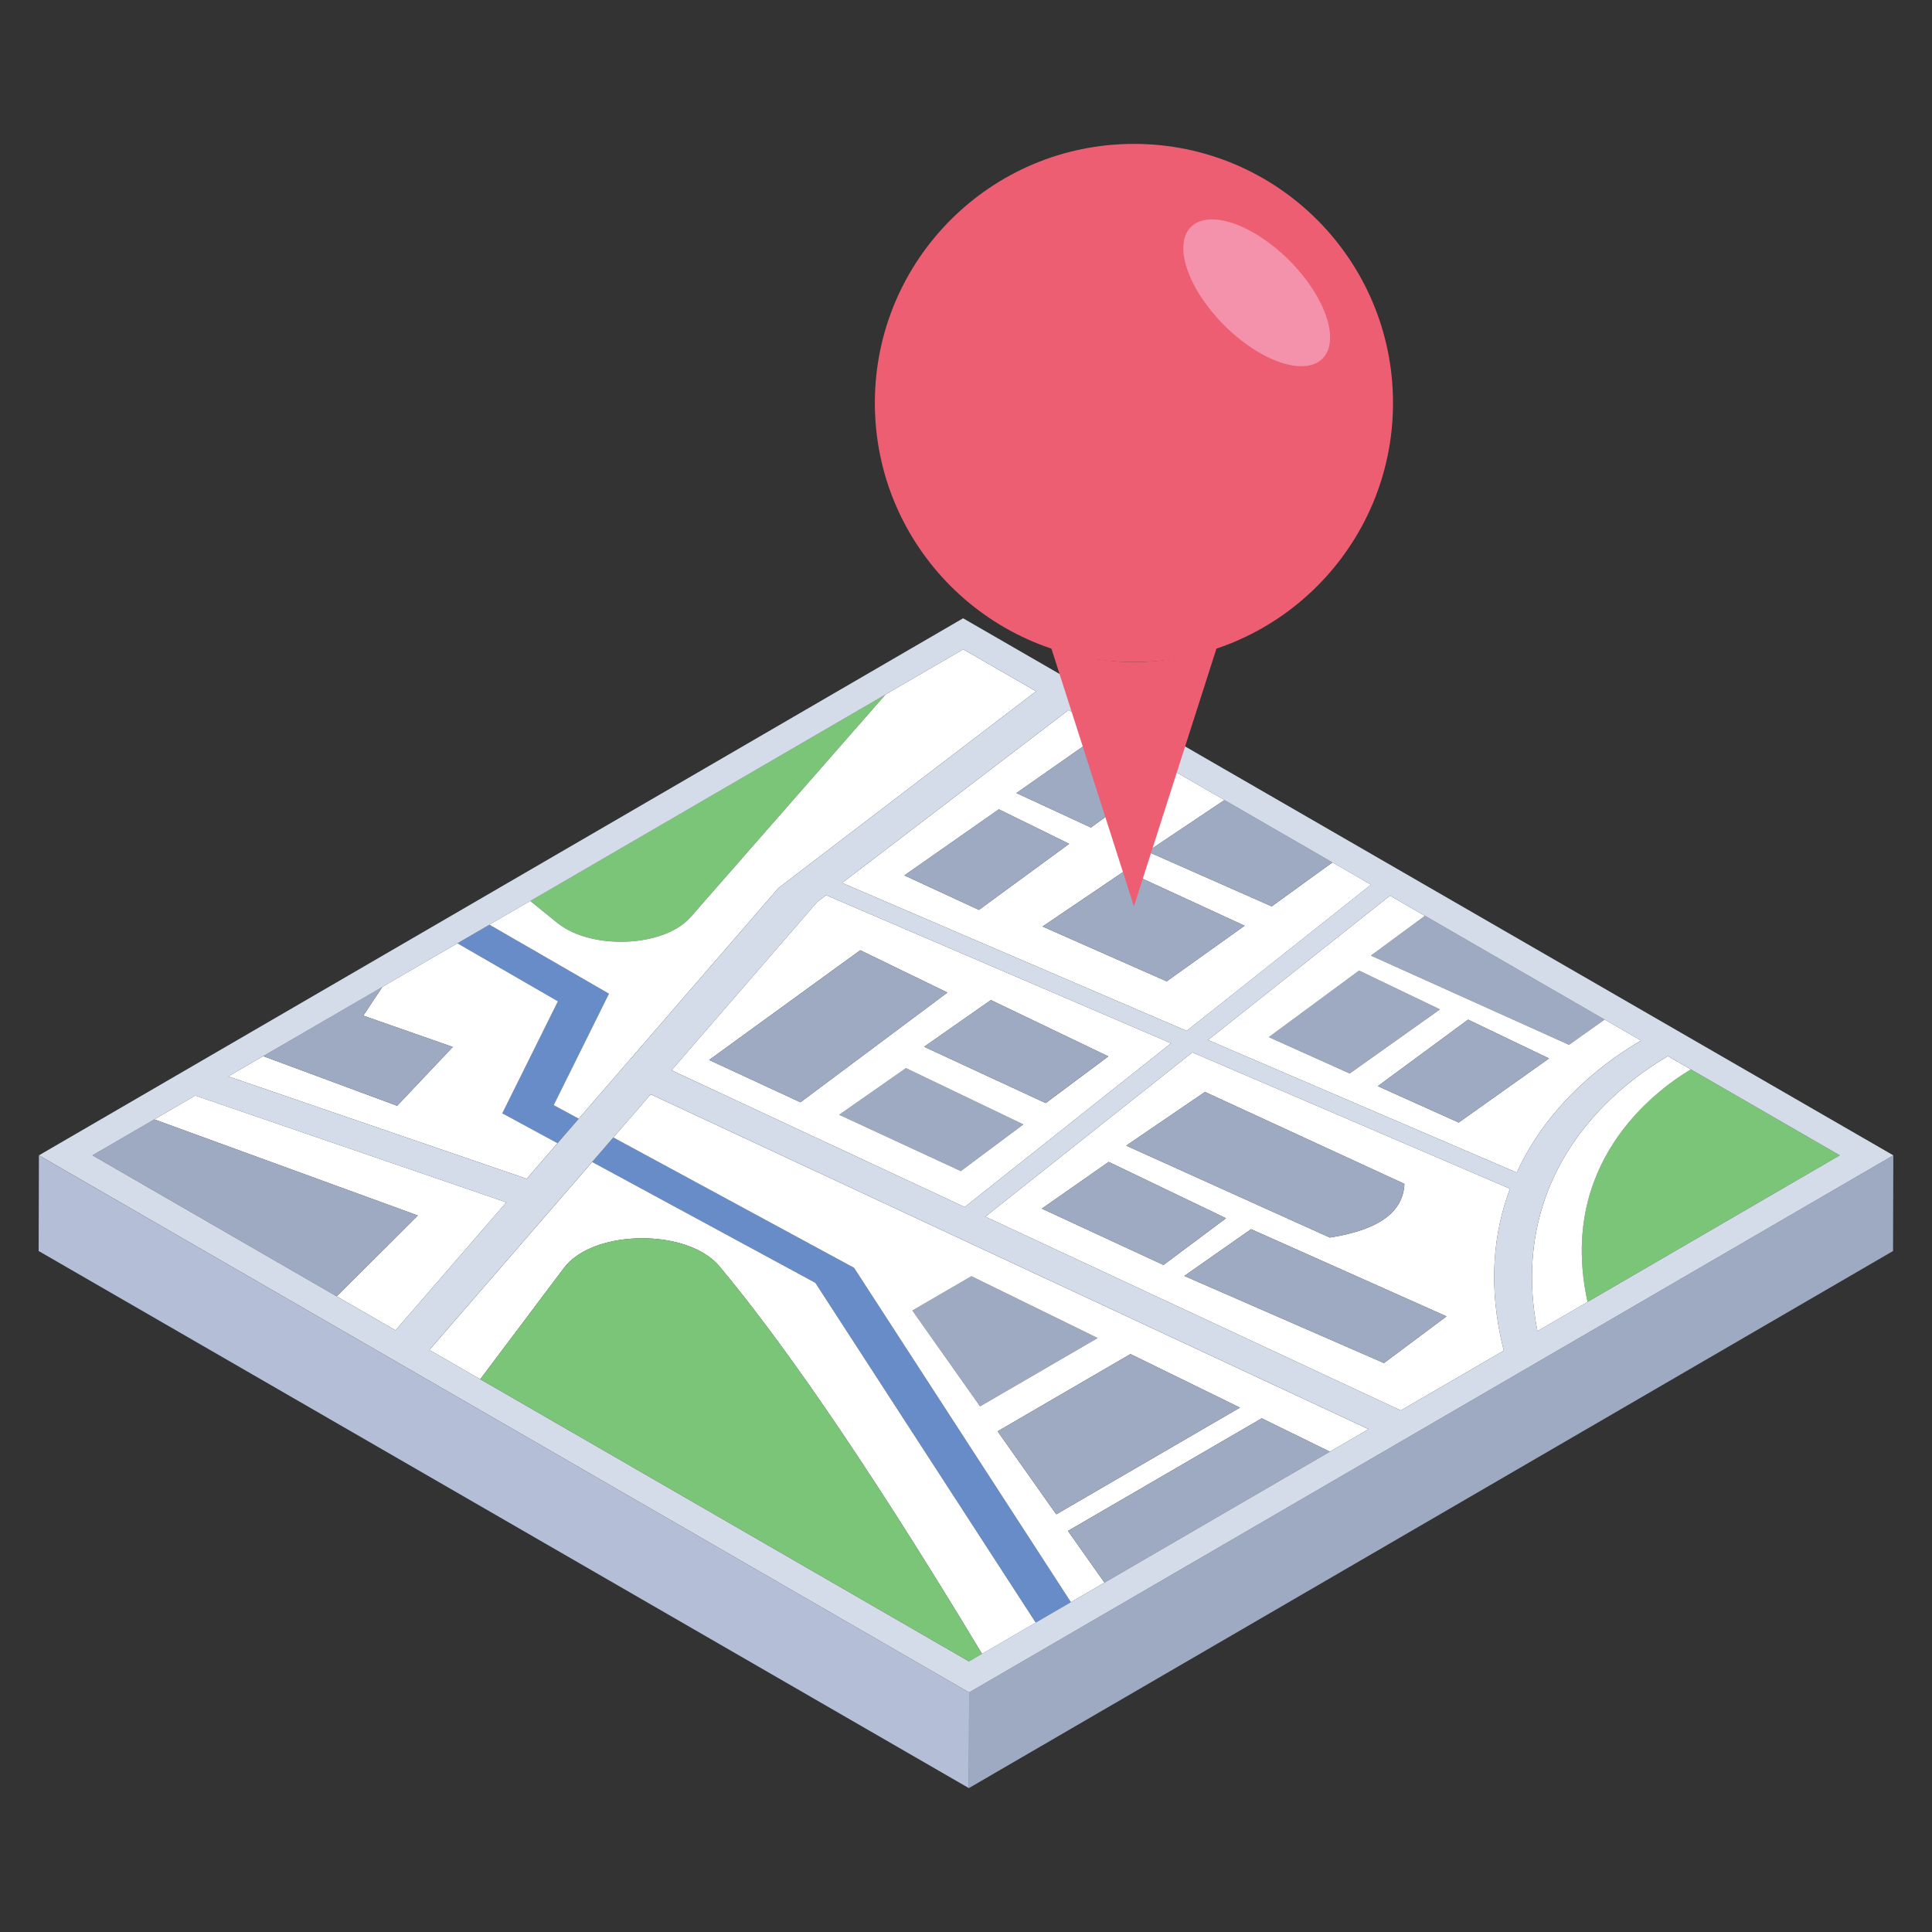
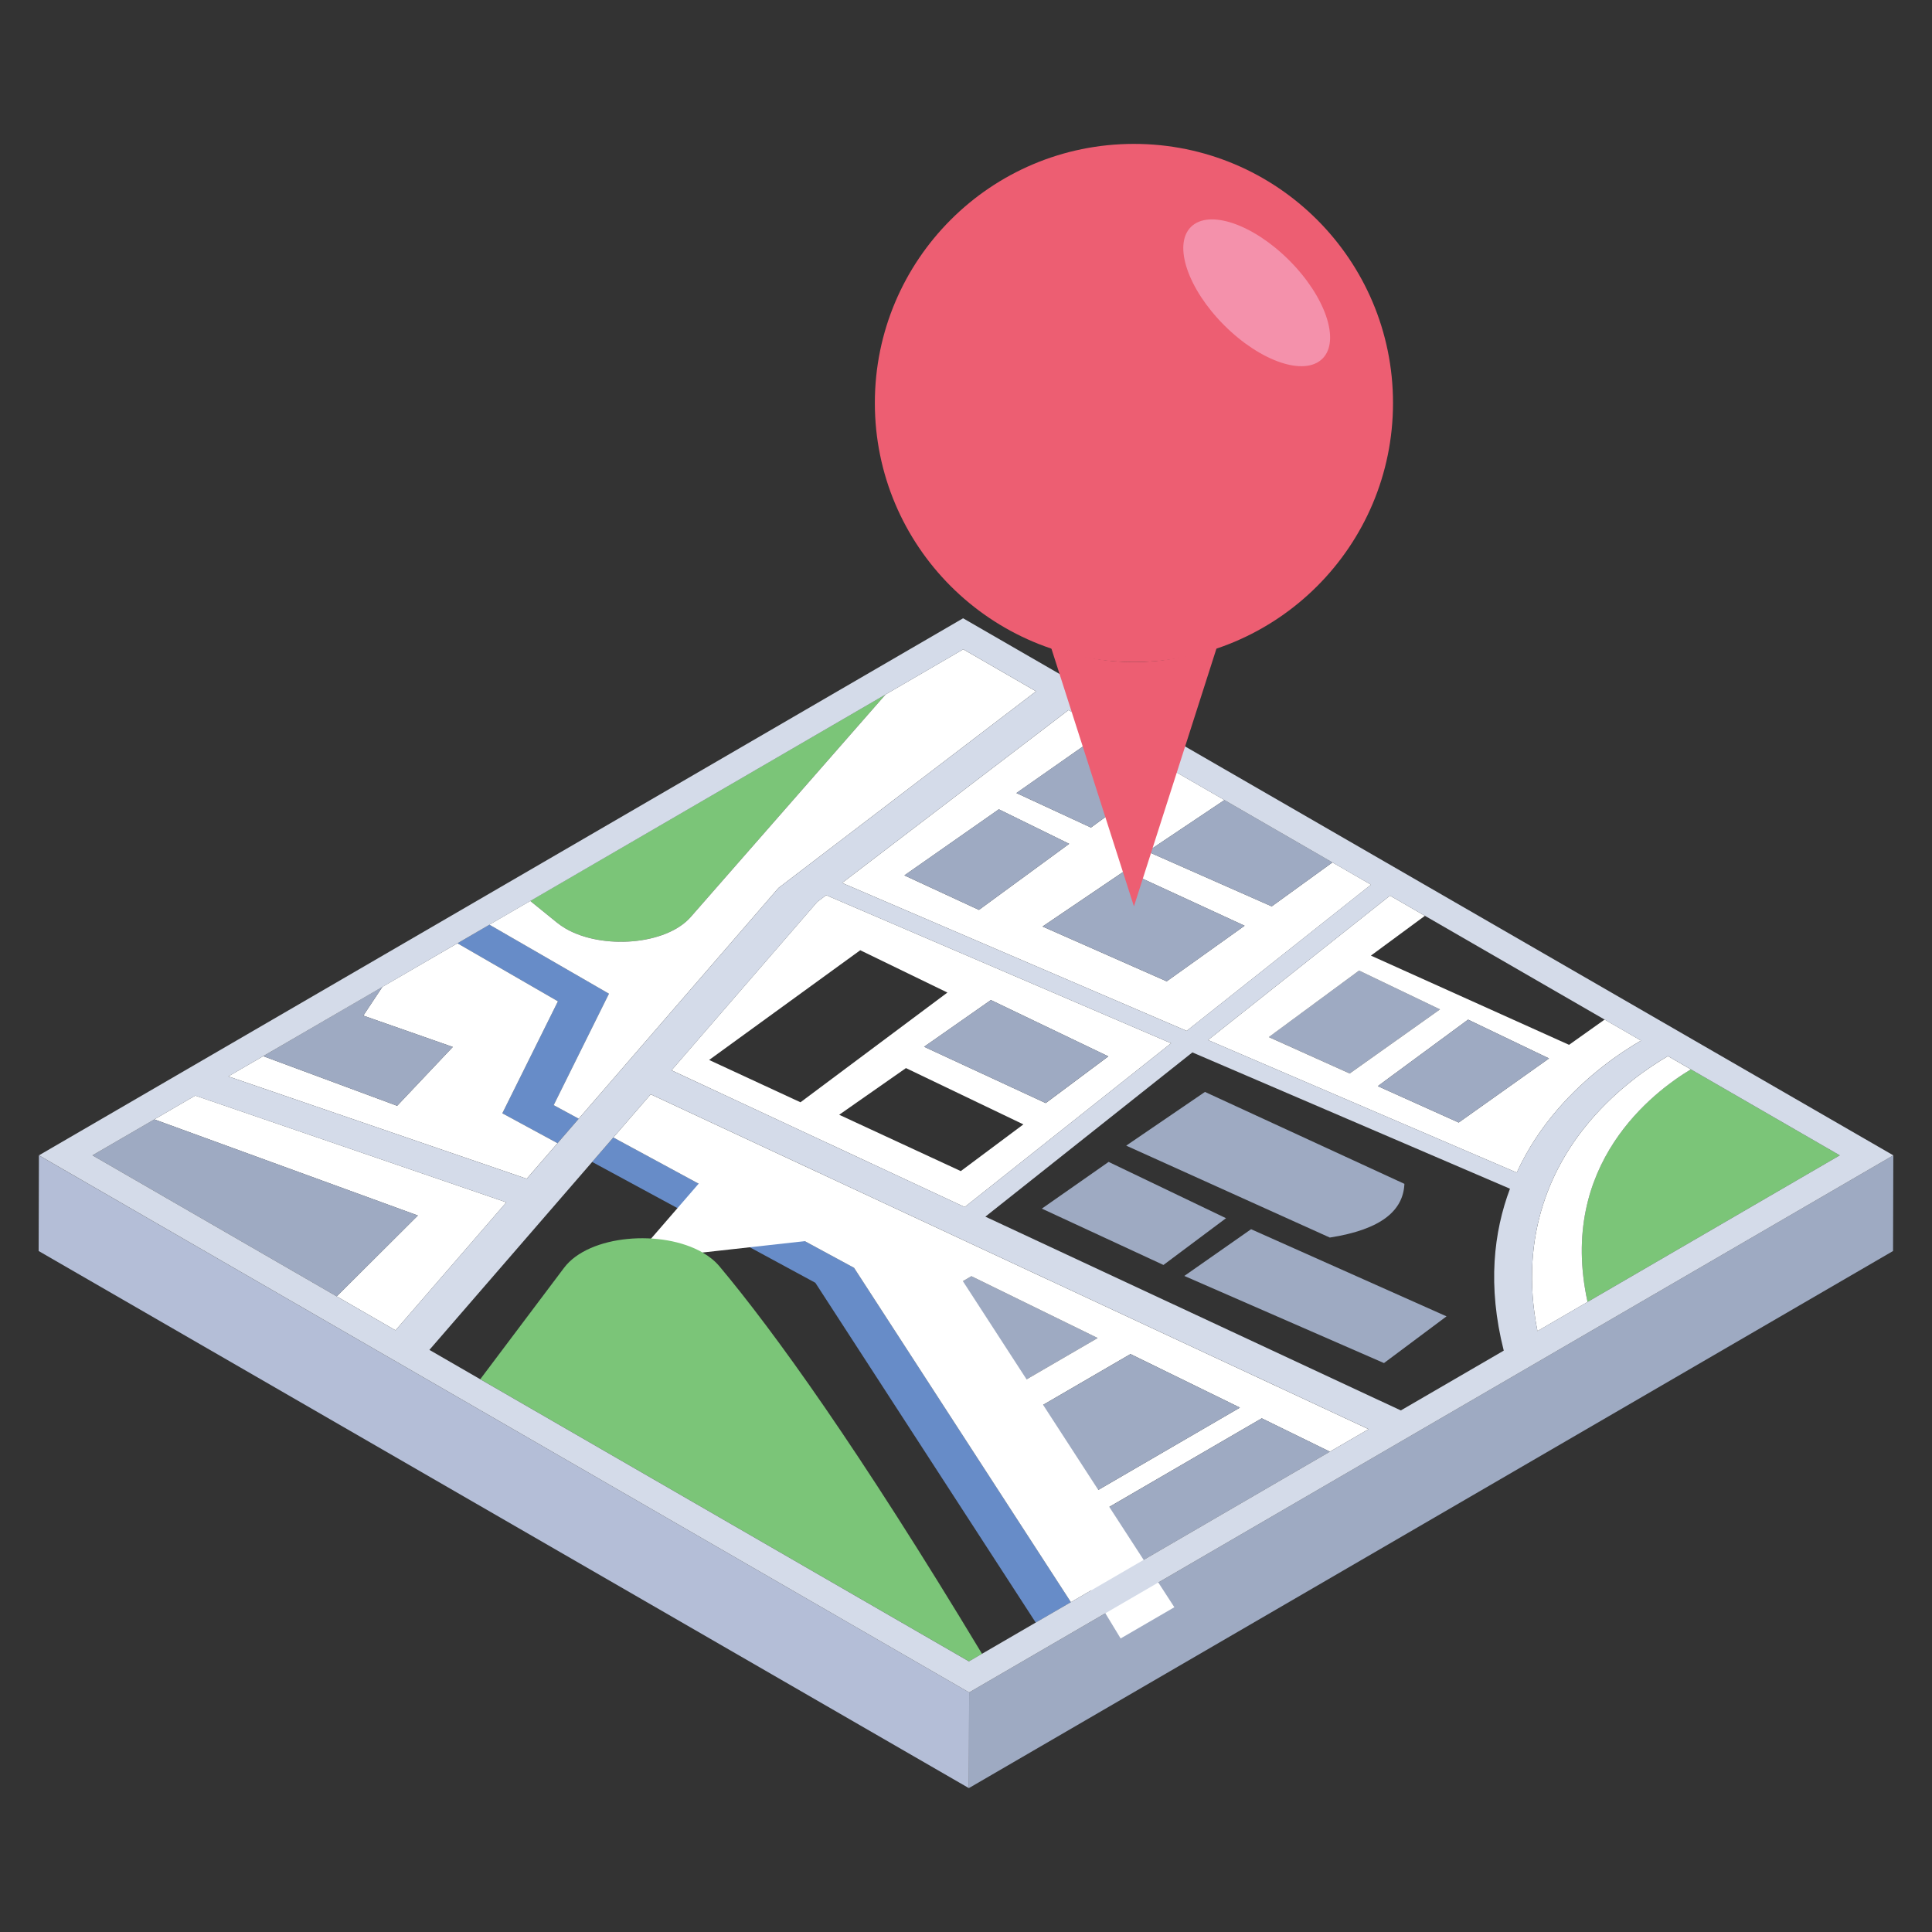
<svg xmlns="http://www.w3.org/2000/svg" id="Layer_1" height="512" viewBox="0 0 50 50" width="512">
  <rect x="0" y="0" width="50" height="50" fill="#333333" stroke="none" />
  <g>
    <g>
      <g>
        <g>
          <g>
            <g>
              <path d="m48.999 29.9-.007 2.476-23.918 13.9.007-2.476z" fill="#9eaac2" />
            </g>
            <g>
              <path d="m25.081 43.8-.007 2.476-24.074-13.9.007-2.475z" fill="#b4bed7" />
            </g>
          </g>
        </g>
        <g>
          <g>
            <g>
              <path d="m30.711 26.679-8.917-3.829 5.86-4.474.942.544-2.291 1.604 1.929.893 2.07-1.511 1.385.799-1.99 1.333 3.213 1.419 1.572-1.138.998.576zm1.499-2.721-3.093-1.426-2.136 1.446 3.213 1.419zm-4.54-2.12-1.82-.893-2.444 1.71 1.929.893z" fill="#fff" />
            </g>
            <g>
-               <path d="m41.528 26.386-.92.654-5.129-2.309 1.398-1.03z" fill="#9eaac2" />
-             </g>
+               </g>
            <g>
              <path d="m37.267 26.123-2.337 1.658-2.093-.942 2.336-1.721z" fill="#9eaac2" />
            </g>
            <g>
              <path d="m14.329 28.601.648.351-.549.634-1.428-.774 1.439-2.898-2.601-1.502.828-.482 3.095 1.787z" fill="#678cc8" />
            </g>
            <g>
              <path d="m39.253 30.346-7.989-3.43 4.709-3.737.904.522-1.398 1.03 5.128 2.309.921-.654.942.544c-.502.29-1.389.879-2.181 1.806-.369.431-.742.967-1.036 1.61zm-1.986-4.223-2.094-1.005-2.336 1.722 2.093.942zm2.821 1.269-2.094-1.004-2.336 1.721 2.093.942z" fill="#fff" />
            </g>
            <g>
-               <path d="m26.485 29.098-1.62 1.21-3.147-1.458 1.728-1.209z" fill="#9eaac2" />
-             </g>
+               </g>
            <g>
              <path d="m14.428 29.586-.797.92-7.723-2.649.904-.524 3.466 1.285 1.44-1.523-2.316-.811.495-.745 1.941-1.127 2.601 1.502-1.439 2.898z" fill="#fff" />
            </g>
            <g>
              <path d="m21.381 23.167 8.927 3.832-5.342 4.239-7.587-3.539 3.772-4.358zm-3.029 4.265 2.364 1.095 3.803-2.84-2.256-1.095zm3.366 1.418 3.147 1.458 1.62-1.209-3.039-1.457zm3.926-2.969-1.728 1.209 3.147 1.458 1.62-1.209z" fill="#fff" />
            </g>
            <g>
-               <path d="m38.917 34.954-2.664 1.548-10.752-5.015 5.358-4.251 8.219 3.528c-.419 1.114-.588 2.509-.161 4.19zm-7.733-6.695-2.038 1.39 5.27 2.379c1.345-.21 1.9-.705 1.93-1.39zm-.534 4.762 5.167 2.255 1.619-1.209-5.058-2.256zm-3.687-1.742 3.147 1.458 1.62-1.209-3.038-1.458z" fill="#fff" />
-             </g>
+               </g>
            <g>
              <path d="m31.729 31.527-1.619 1.21-3.147-1.458 1.728-1.209z" fill="#9eaac2" />
            </g>
            <g>
              <path d="m47.614 29.9-6.528 3.794c-.783-3.571 1.716-5.446 2.673-6.02z" fill="#7bc578" />
            </g>
            <g>
              <path d="m39.789 34.448c-.505-2.547.435-4.344 1.352-5.427.742-.875 1.58-1.43 2.026-1.688l.592.342c-.957.574-3.456 2.449-2.673 6.02z" fill="#fff" />
            </g>
            <g>
              <path d="m8.714 33.55 2.1-2.093-6.82-2.487 1.059-.616 8.051 2.762-2.868 3.313z" fill="#fff" />
            </g>
            <g>
              <path d="m28.408 34.628-3.044 1.769-1.752-2.481 1.528-.888z" fill="#9eaac2" />
            </g>
            <g>
              <path d="m22.103 32.811 5.612 8.653-.91.529-5.704-8.795-5.776-3.127.549-.633z" fill="#678cc8" />
            </g>
            <g>
              <path d="m34.417 37.569-1.763-.863-5.015 2.914.945 1.339-.869.505-5.612-8.653-6.23-3.373.967-1.117 18.579 8.666zm-7.081 1.622 4.753-2.762-2.832-1.386-3.439 1.999zm-1.972-2.794 3.044-1.769-3.268-1.6-1.528.888z" fill="#fff" />
            </g>
            <g>
              <path d="m32.089 36.429-4.753 2.762-1.518-2.149 3.439-1.998z" fill="#9eaac2" />
            </g>
            <g>
              <path d="m34.418 37.569-5.834 3.39-.944-1.338 5.014-2.915z" fill="#9eaac2" />
            </g>
            <g>
-               <path d="m18.182 32.415c-1.045-.604-2.939-.463-3.587.399l-2.167 2.881-1.314-.759 4.212-4.864 5.775 3.127 5.704 8.795-1.39.808c-3.211-5.332-5.379-8.336-6.795-10.028-.117-.14-.266-.26-.438-.359z" fill="#fff" />
+               <path d="m18.182 32.415l-2.167 2.881-1.314-.759 4.212-4.864 5.775 3.127 5.704 8.795-1.39.808c-3.211-5.332-5.379-8.336-6.795-10.028-.117-.14-.266-.26-.438-.359z" fill="#fff" />
            </g>
            <g>
              <path d="m30.303 19.906-2.07 1.511-1.929-.894 2.292-1.603z" fill="#9eaac2" />
            </g>
            <g>
              <path d="m34.483 22.319-1.571 1.138-3.214-1.419 1.99-1.333z" fill="#9eaac2" />
            </g>
            <g>
              <path d="m27.67 21.838-2.335 1.71-1.929-.894 2.444-1.71z" fill="#9eaac2" />
            </g>
            <g>
              <path d="m22.92 17.971-5.044 5.76c-.635.725-2.285.849-3.235.301-.081-.047-.156-.098-.226-.155l-.693-.562z" fill="#7bc578" />
            </g>
            <g>
              <path d="m32.21 23.958-2.015 1.439-3.213-1.419 2.136-1.446z" fill="#9eaac2" />
            </g>
            <g>
-               <path d="m24.519 25.688-3.803 2.839-2.364-1.095 3.912-2.839z" fill="#9eaac2" />
-             </g>
+               </g>
            <g>
              <path d="m28.682 27.338-1.62 1.209-3.147-1.457 1.729-1.209z" fill="#9eaac2" />
            </g>
            <g>
              <path d="m9.897 25.539-.495.745 2.316.811-1.44 1.523-3.466-1.285z" fill="#9eaac2" />
            </g>
            <g>
              <path d="m14.329 28.601 1.431-2.884-3.095-1.787 1.057-.614.693.562c.07.056.145.108.226.155.949.548 2.6.424 3.235-.301l5.044-5.76 2.009-1.168 1.883 1.087-6.664 5.088-5.171 5.973z" fill="#fff" />
            </g>
            <g>
              <path d="m40.088 27.392-2.337 1.659-2.093-.942 2.336-1.721z" fill="#9eaac2" />
            </g>
            <g>
              <path d="m36.346 30.638c-.03.684-.585 1.18-1.93 1.39l-5.27-2.379 2.038-1.39z" fill="#9eaac2" />
            </g>
            <g>
              <path d="m10.814 31.457-2.1 2.093-6.321-3.65 1.601-.93z" fill="#9eaac2" />
            </g>
            <g>
              <path d="m37.436 34.067-1.619 1.209-5.167-2.255 1.728-1.209z" fill="#9eaac2" />
            </g>
            <g>
              <path d="m18.182 32.415c.172.099.321.219.438.358 1.416 1.692 3.584 4.696 6.795 10.028l-.337.196-12.649-7.303 2.167-2.881c.647-.862 2.541-1.002 3.586-.398z" fill="#7bc578" />
            </g>
            <g>
              <path d="m25.082 43.8 23.918-13.899-23.918 13.899-24.075-13.899z" fill="#fff" />
            </g>
          </g>
        </g>
      </g>
    </g>
    <g>
      <path d="m24.925 16.001 24.074 13.899-23.918 13.9-24.073-13.9zm9.492 21.568 1.003-.583-18.579-8.666-.967 1.117-.549.634-4.212 4.864 1.314.759 12.649 7.303.337-.196 1.39-.808.911-.529.869-.505zm-27.605-10.236-.903.525 7.723 2.649.797-.921.549-.634 5.171-5.973 6.664-5.088-1.883-1.087-2.009 1.168-9.197 5.345-1.057.614-.828.481-1.94 1.128zm29.441 9.169 2.664-1.548c-.427-1.681-.258-3.076.161-4.19l-8.219-3.528-5.358 4.251zm-11.287-5.264 5.342-4.239-8.927-3.832-.23.175-3.772 4.358zm3.629-12.318-.942-.544-5.86 4.474 8.917 3.829 4.77-3.784-.998-.576-2.795-1.614-1.385-.799zm8.282 4.781-.904-.522-4.709 3.737 7.989 3.43c.294-.642.667-1.178 1.036-1.609.793-.927 1.679-1.516 2.181-1.806l-.942-.544zm4.209 9.993 6.528-3.794-3.855-2.226-.592-.342c-.446.258-1.284.813-2.026 1.688-.917 1.083-1.857 2.88-1.352 5.427zm-32.372-.144 1.522.879 2.868-3.313-8.051-2.761-1.06.616-1.6.929z" fill="#d4dbe9" />
    </g>
    <g>
      <circle cx="29.346" cy="10.429" fill="#ed5e72" r="6.705" />
      <ellipse cx="32.528" cy="7.577" fill="#f491ab" rx="1.189" ry="2.409" transform="matrix(.707 -.707 .707 .707 4.169 25.218)" />
      <g>
        <path d="m27.195 16.737 2.151 6.72 2.151-6.72c-.67.253-1.393.397-2.151.397s-1.481-.144-2.151-.397z" fill="#ed5e72" />
      </g>
    </g>
  </g>
</svg>